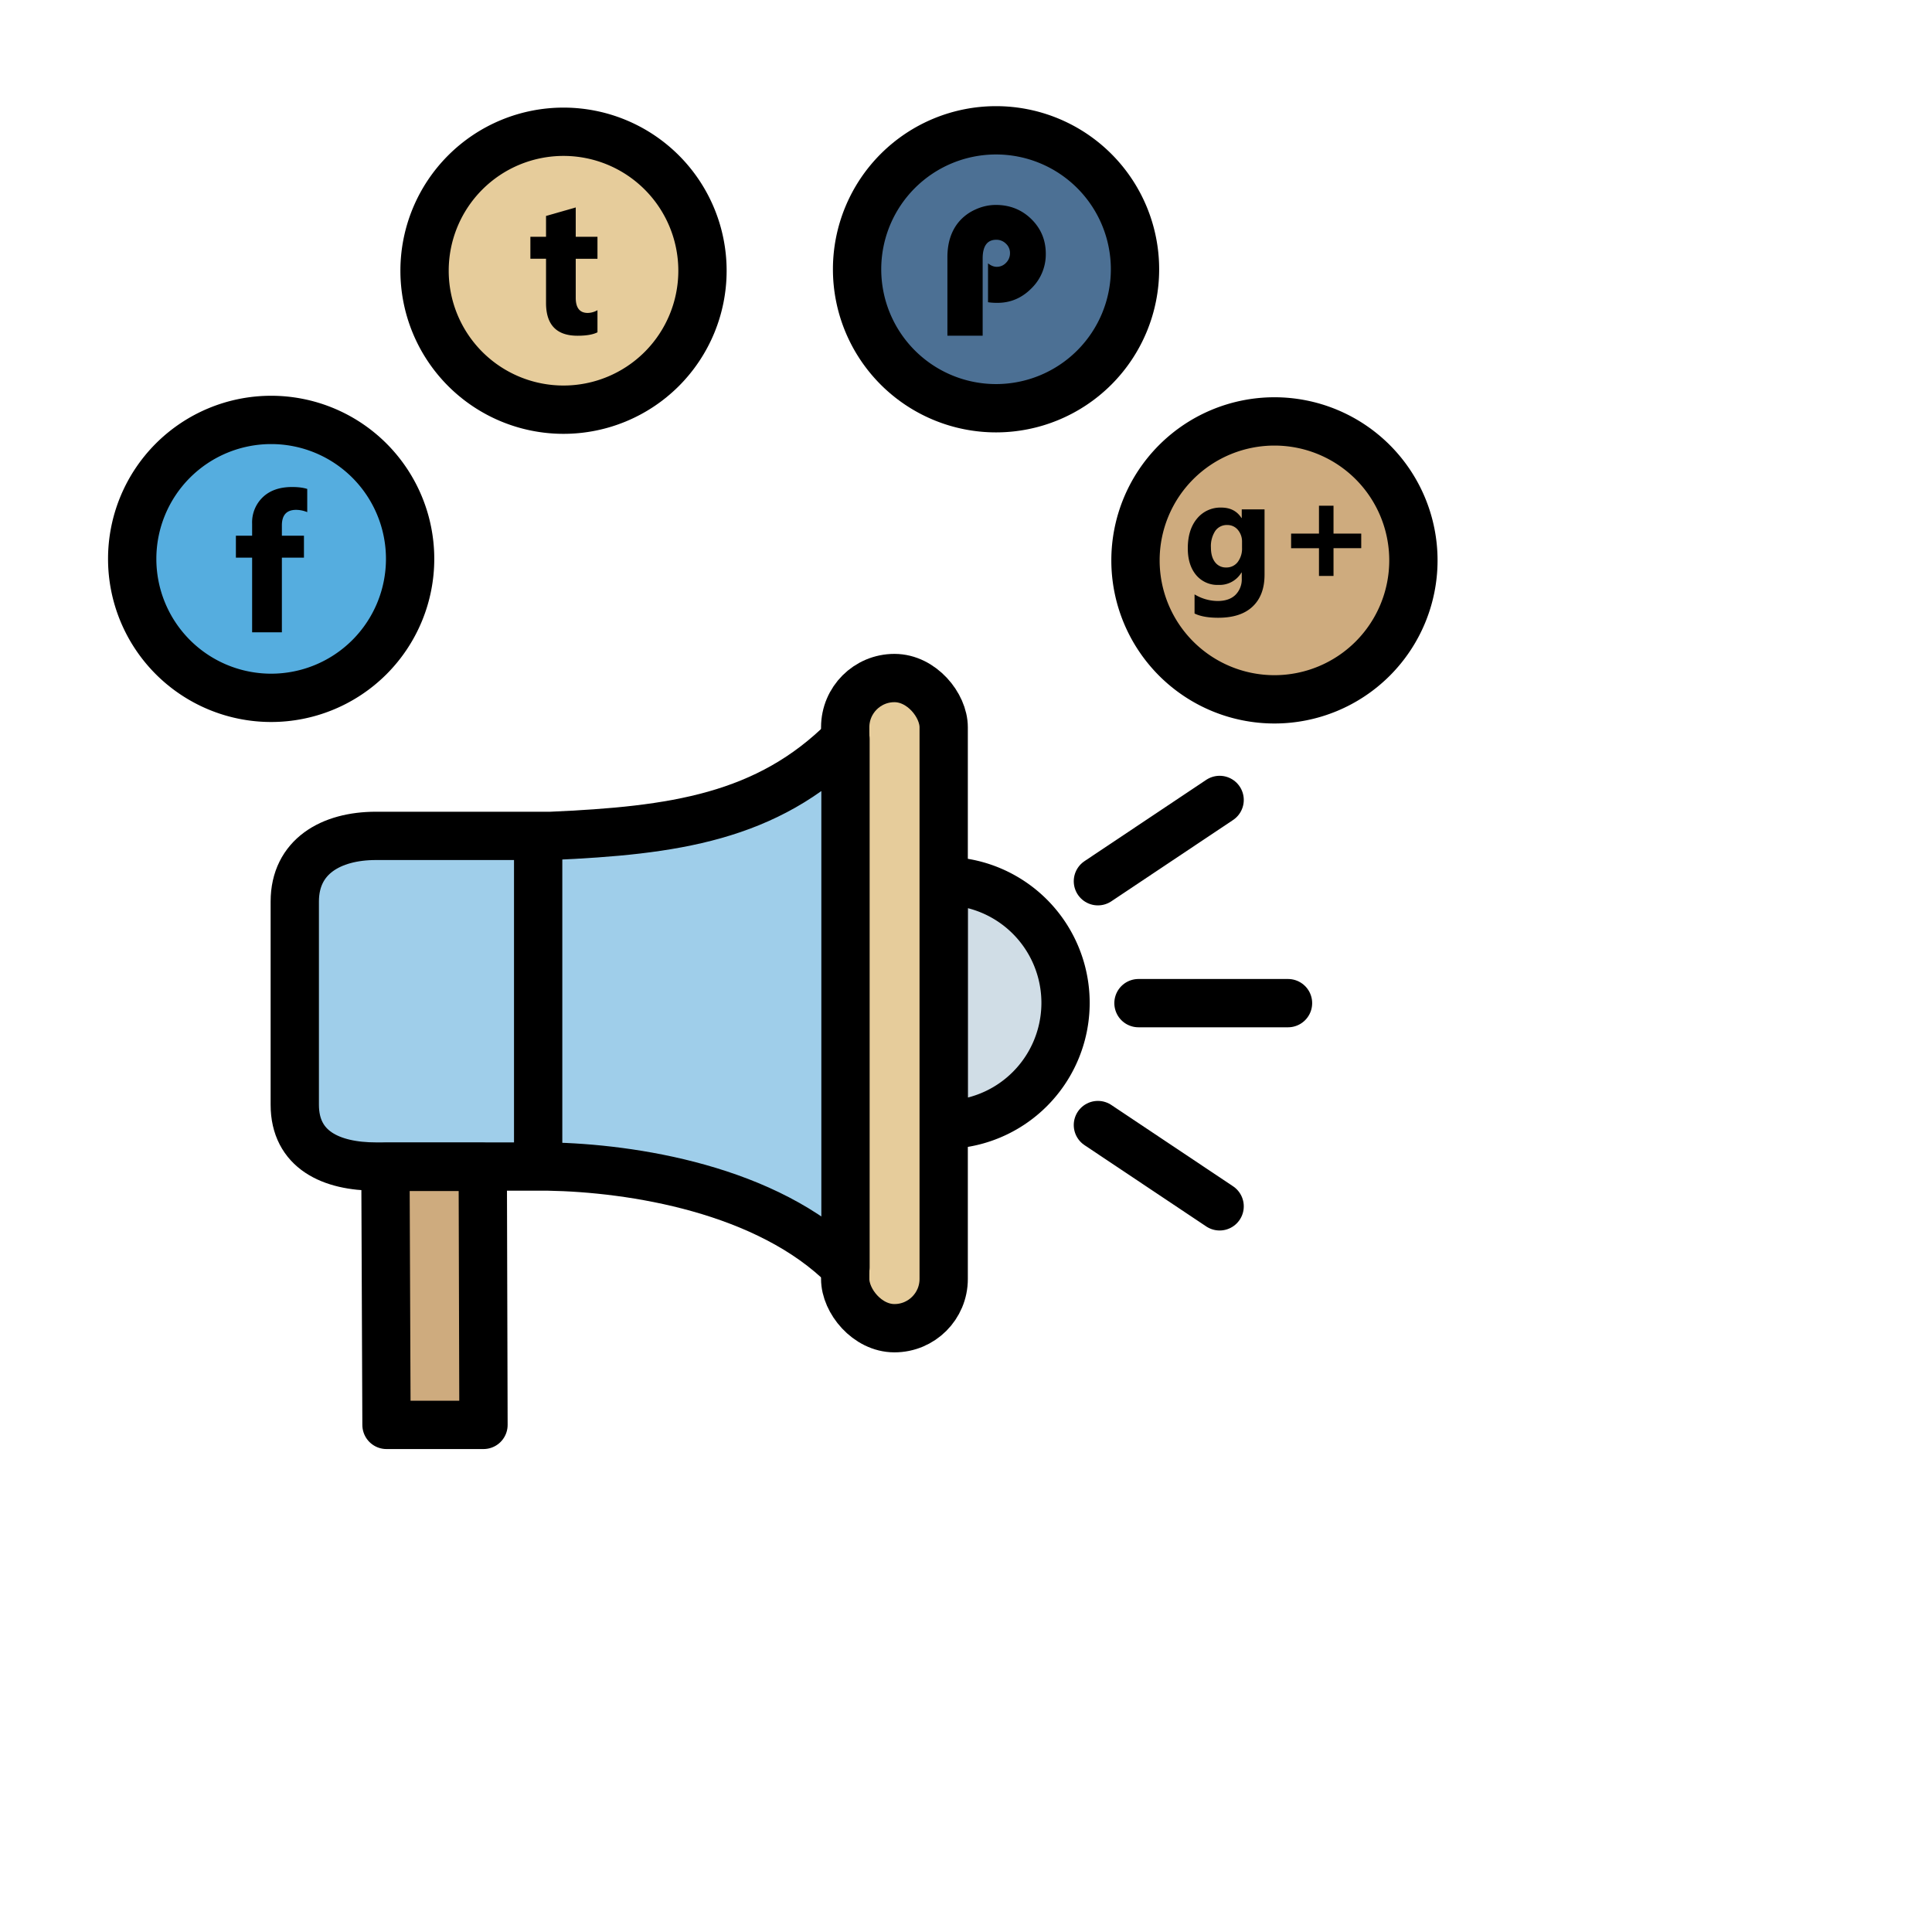
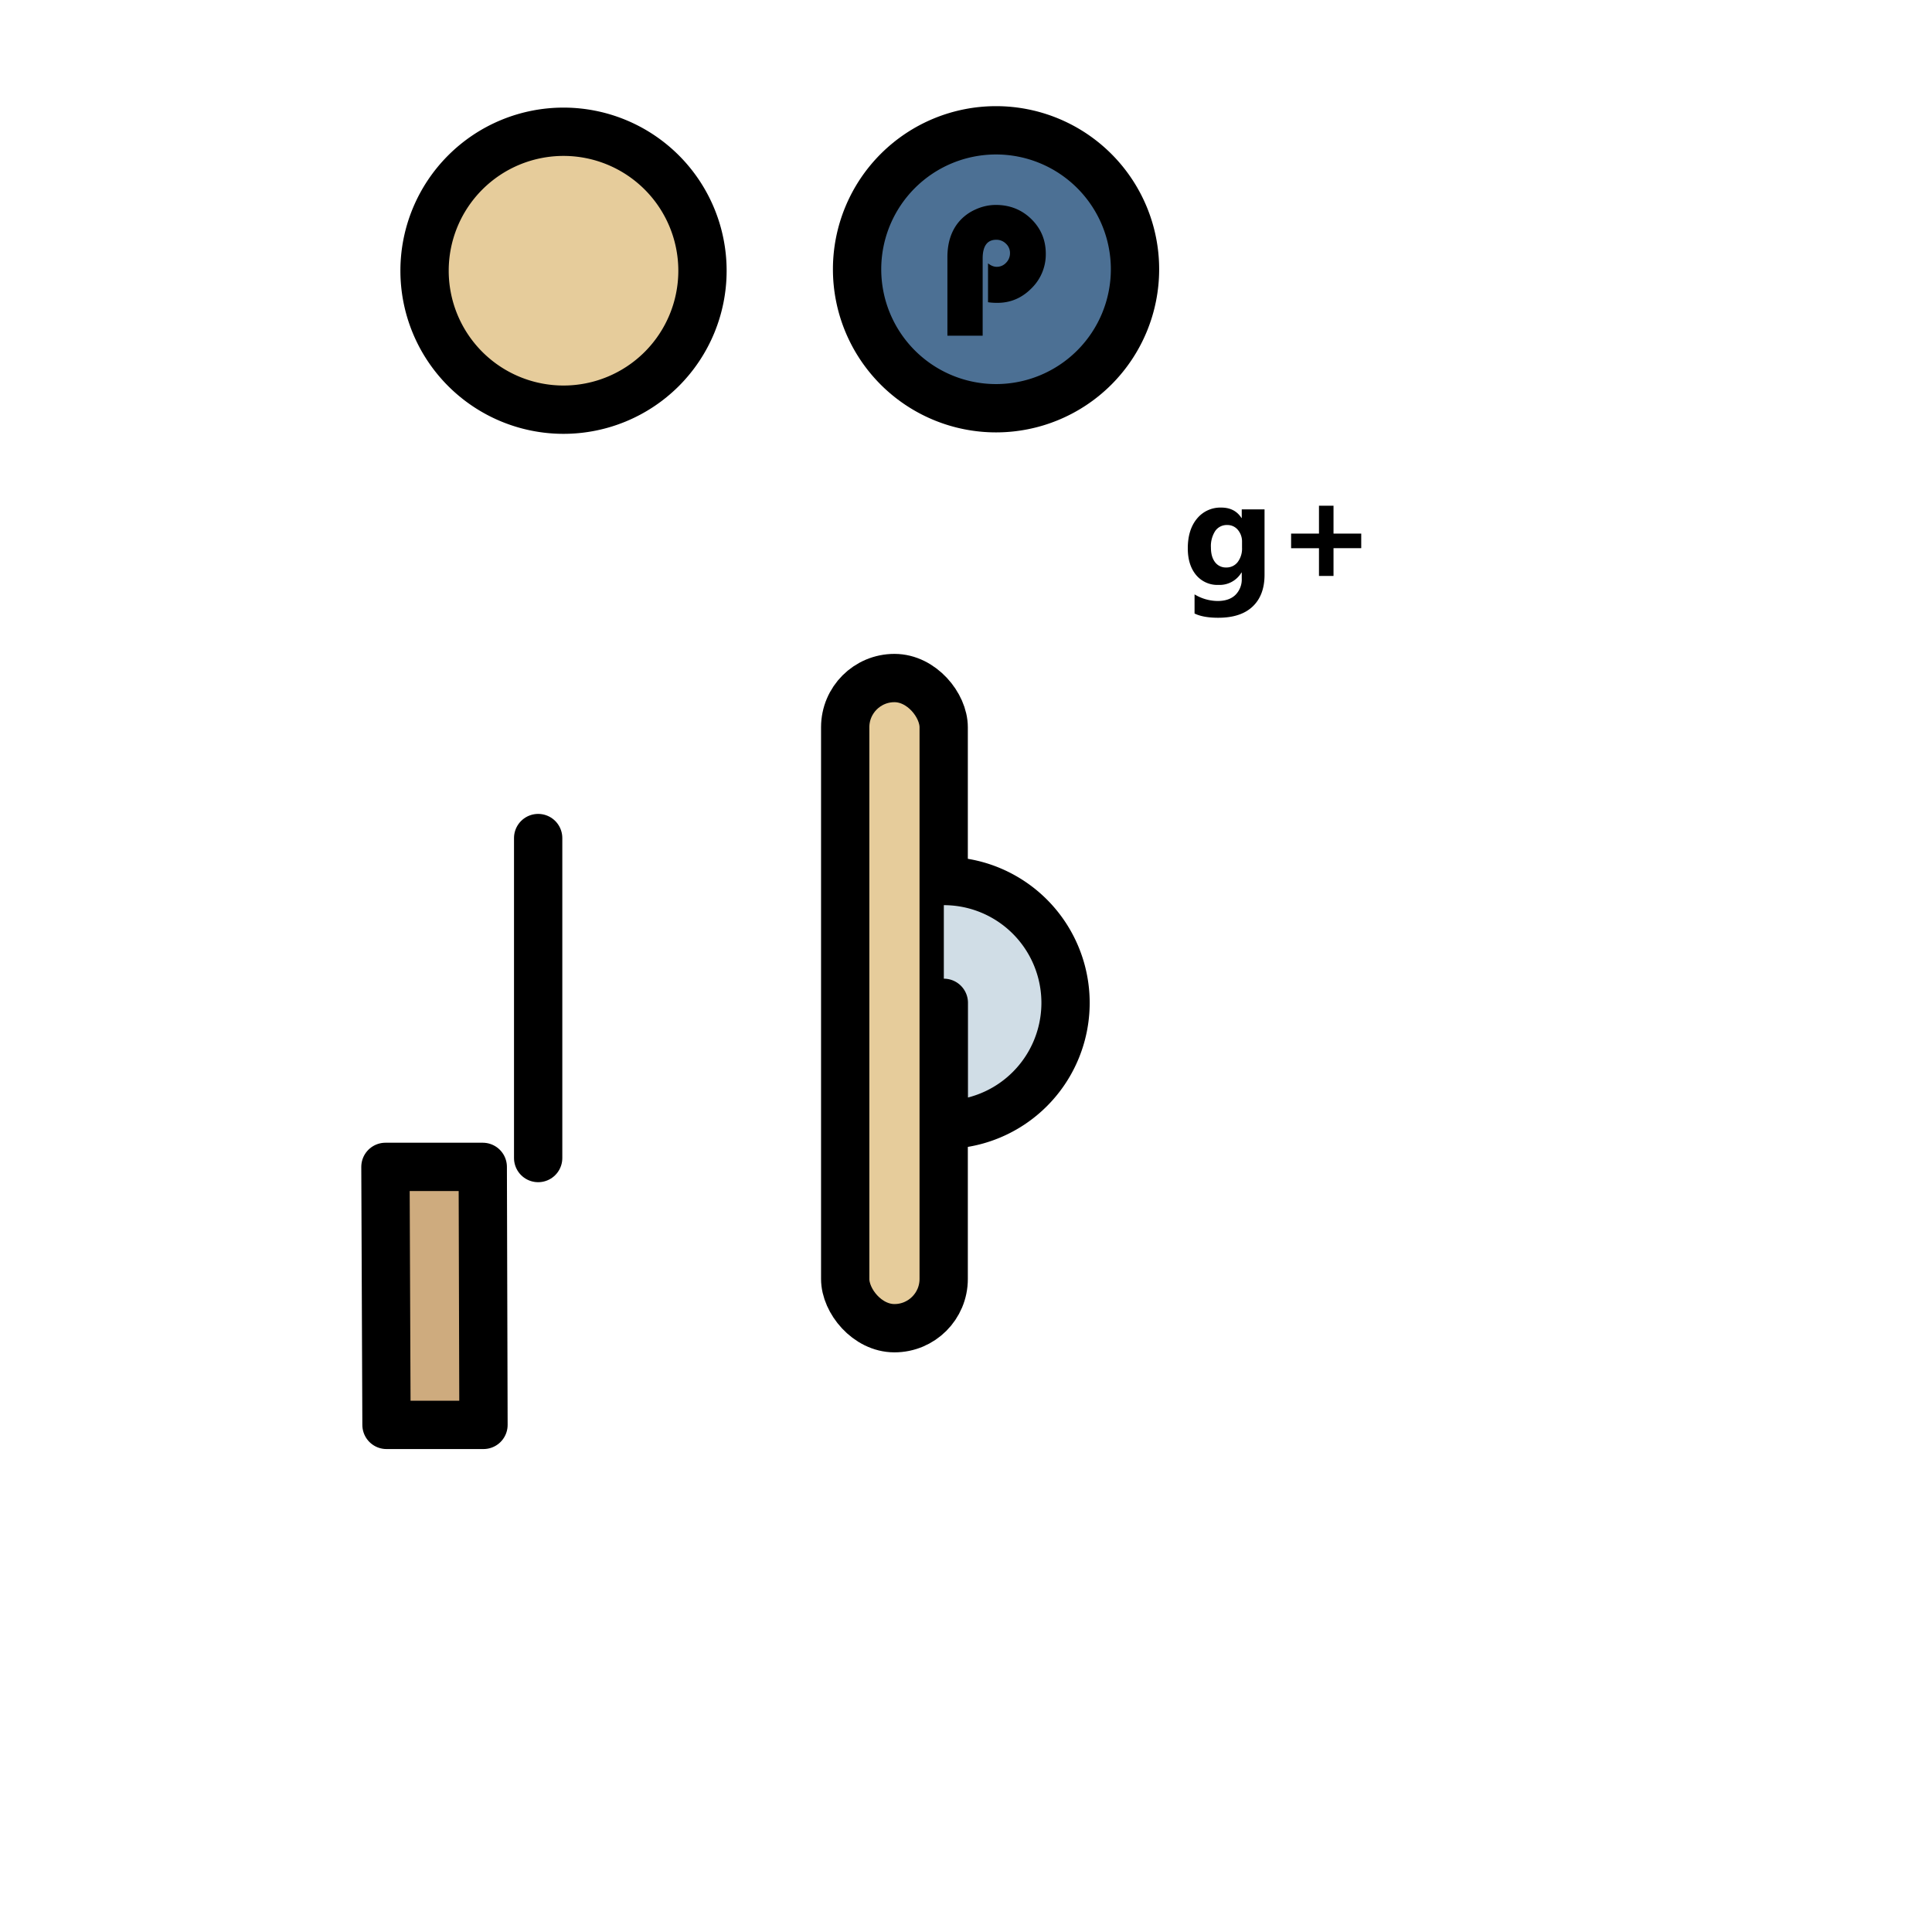
<svg xmlns="http://www.w3.org/2000/svg" width="40" height="40" id="social-media-advertisement">
  <g transform="translate(73.898 -1075.9)">
    <rect width="2.039" height="13.461" x="-56.399" y="1089.938" fill="#e6cc9b" stroke="#000" rx="1.019" ry="1.019" />
-     <path fill="#9fceea" stroke="#000" stroke-linecap="round" stroke-linejoin="round" d="M-56.393 1091.2c-1.622 1.626-3.569 1.895-6.101 2.006H-66.115c-.93 0-1.68.428-1.68 1.36v4.206c0 .933.75 1.28 1.68 1.28h3.569c1.732.03 4.536.465 6.153 2.086z" />
-     <path fill="#d0dde6" stroke="#000" stroke-linecap="round" stroke-linejoin="round" stroke-width="1.19" d="M25 16a3 3 0 0 1 0 6v-3z" transform="matrix(.84 0 0 .841 -75.357 1080.684)" />
-     <path fill="none" stroke="#000" stroke-linecap="round" stroke-linejoin="round" d="m-51.167 1094.145 2.52-1.683m-1.68 4.207h3.096m-3.936 2.524 2.52 1.683" />
+     <path fill="#d0dde6" stroke="#000" stroke-linecap="round" stroke-linejoin="round" stroke-width="1.19" d="M25 16a3 3 0 0 1 0 6v-3" transform="matrix(.84 0 0 .841 -75.357 1080.684)" />
    <path fill="#ceab7e" stroke="#000" stroke-linecap="round" stroke-linejoin="round" d="M-65.918 1100.059h2.015l.015 5.342h-2.008z" />
    <path fill="none" stroke="#000" stroke-linecap="round" stroke-linejoin="round" d="M-62.756 1093.251v6.625" />
-     <path fill="#55addf" stroke="#000" stroke-width="1.043" d="M9 5a3 3 0 1 1-6 0 3 3 0 0 1 6 0z" transform="matrix(.959 0 0 .959 -74.038 1082.676)" />
    <path fill="#e6cc9b" stroke="#000" stroke-width="1.043" d="M9 5a3 3 0 1 1-6 0 3 3 0 0 1 6 0z" transform="matrix(.959 0 0 .959 -67.985 1076.71)" />
-     <path fill="#ceab7e" stroke="#000" stroke-width="1.043" d="M9 5a3 3 0 1 1-6 0 3 3 0 0 1 6 0z" transform="matrix(.959 0 0 .959 -53.266 1082.707)" />
-     <path d="M-67.537 1086.503a.629.629 0 0 0-.229-.047c-.198 0-.296.107-.296.322v.213h.457v.455h-.457v1.545h-.616v-1.545h-.336v-.455h.336v-.248a.72.72 0 0 1 .223-.551c.148-.14.35-.209.605-.209.125 0 .23.013.313.04zM-61.528 1082.78c-.092.047-.229.071-.413.071-.434 0-.652-.226-.652-.678v-.916h-.324v-.455h.324v-.431l.615-.176v.607h.45v.456h-.45v.808c0 .208.083.313.248.313a.416.416 0 0 0 .202-.057z" font-family="Segoe UI" font-size="4" font-weight="700" letter-spacing="0" style="line-height:125%;-inkscape-font-specification:Segoe UI Bold" transform="scale(1 1)" word-spacing="0" />
    <path d="M-47.717 1087.799c0 .283-.082.503-.246.658-.164.156-.402.233-.713.233-.206 0-.37-.029-.49-.088v-.396a.941.941 0 0 0 .476.137c.16 0 .283-.042.37-.126a.452.452 0 0 0 .131-.342v-.121h-.006a.526.526 0 0 1-.475.256.573.573 0 0 1-.464-.205c-.114-.137-.172-.321-.172-.552 0-.259.064-.464.191-.616a.623.623 0 0 1 .503-.228c.186 0 .325.072.417.215h.006v-.178h.472zm-.466-.56v-.12a.372.372 0 0 0-.085-.247.278.278 0 0 0-.223-.102.289.289 0 0 0-.246.122.576.576 0 0 0-.09.345c0 .127.028.227.085.302a.277.277 0 0 0 .233.11.29.29 0 0 0 .236-.112.462.462 0 0 0 .09-.297zm2.468.01h-.574v.575h-.301v-.574h-.577v-.303h.577v-.577h.301v.577h.574z" font-family="Segoe UI" font-size="3.054" font-weight="700" letter-spacing="0" style="line-height:125%;-inkscape-font-specification:Segoe UI Bold" transform="scale(1 1)" word-spacing="0" />
    <path fill="#4c7094" stroke="#000" stroke-width="1.043" d="M9 5a3 3 0 1 1-6 0 3 3 0 0 1 6 0z" transform="matrix(.959 0 0 .959 -59.03 1076.68)" />
    <path d="M-53.553 1082.85h-.73v-1.624c0-.298.078-.541.234-.729a.959.959 0 0 1 .343-.258c.138-.064.28-.096.426-.096.29 0 .536.098.735.293.199.196.299.435.299.72a.983.983 0 0 1-.297.714c-.198.2-.433.3-.703.3-.045 0-.11 0-.196-.013v-.805c.06.048.12.072.18.072a.26.26 0 0 0 .194-.084.277.277 0 0 0 .081-.2.262.262 0 0 0-.084-.195.28.28 0 0 0-.2-.081c-.188 0-.282.13-.282.388z" font-family="Bauhaus 93" font-size="4" font-weight="400" letter-spacing="0" style="line-height:125%;-inkscape-font-specification:&quot;Bauhaus 93,&quot;" transform="scale(1 1)" word-spacing="0" />
  </g>
</svg>